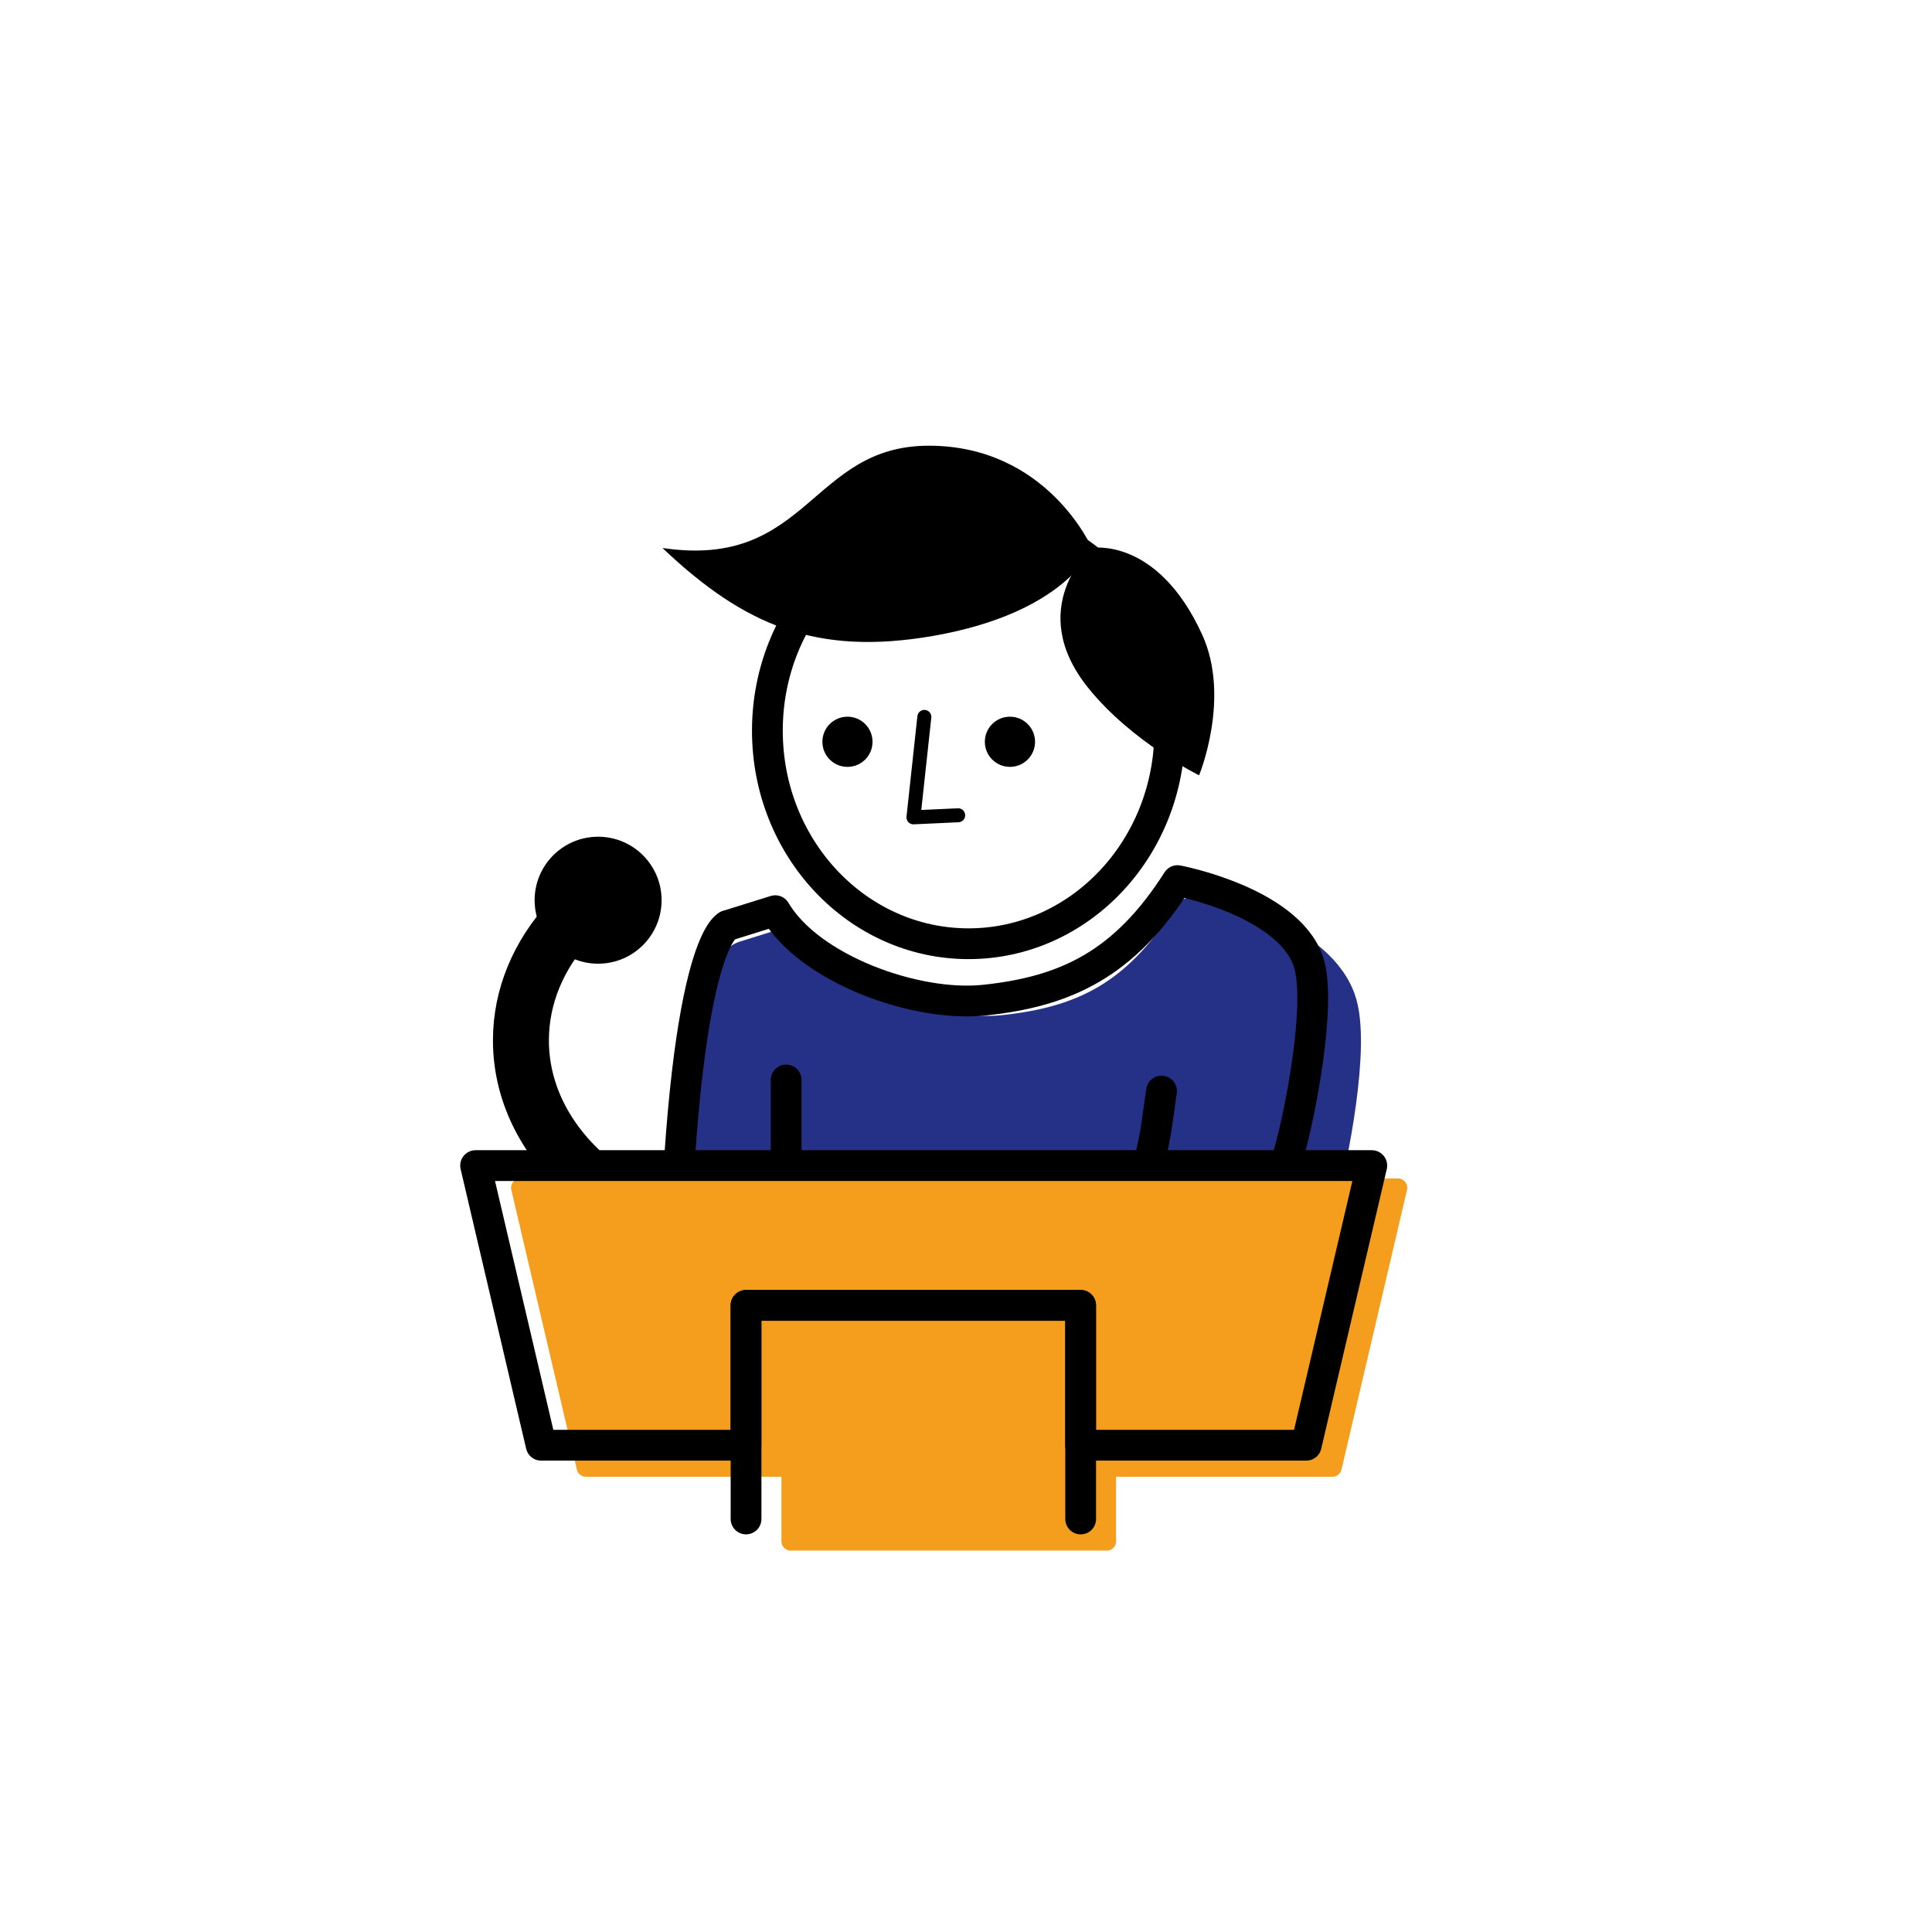
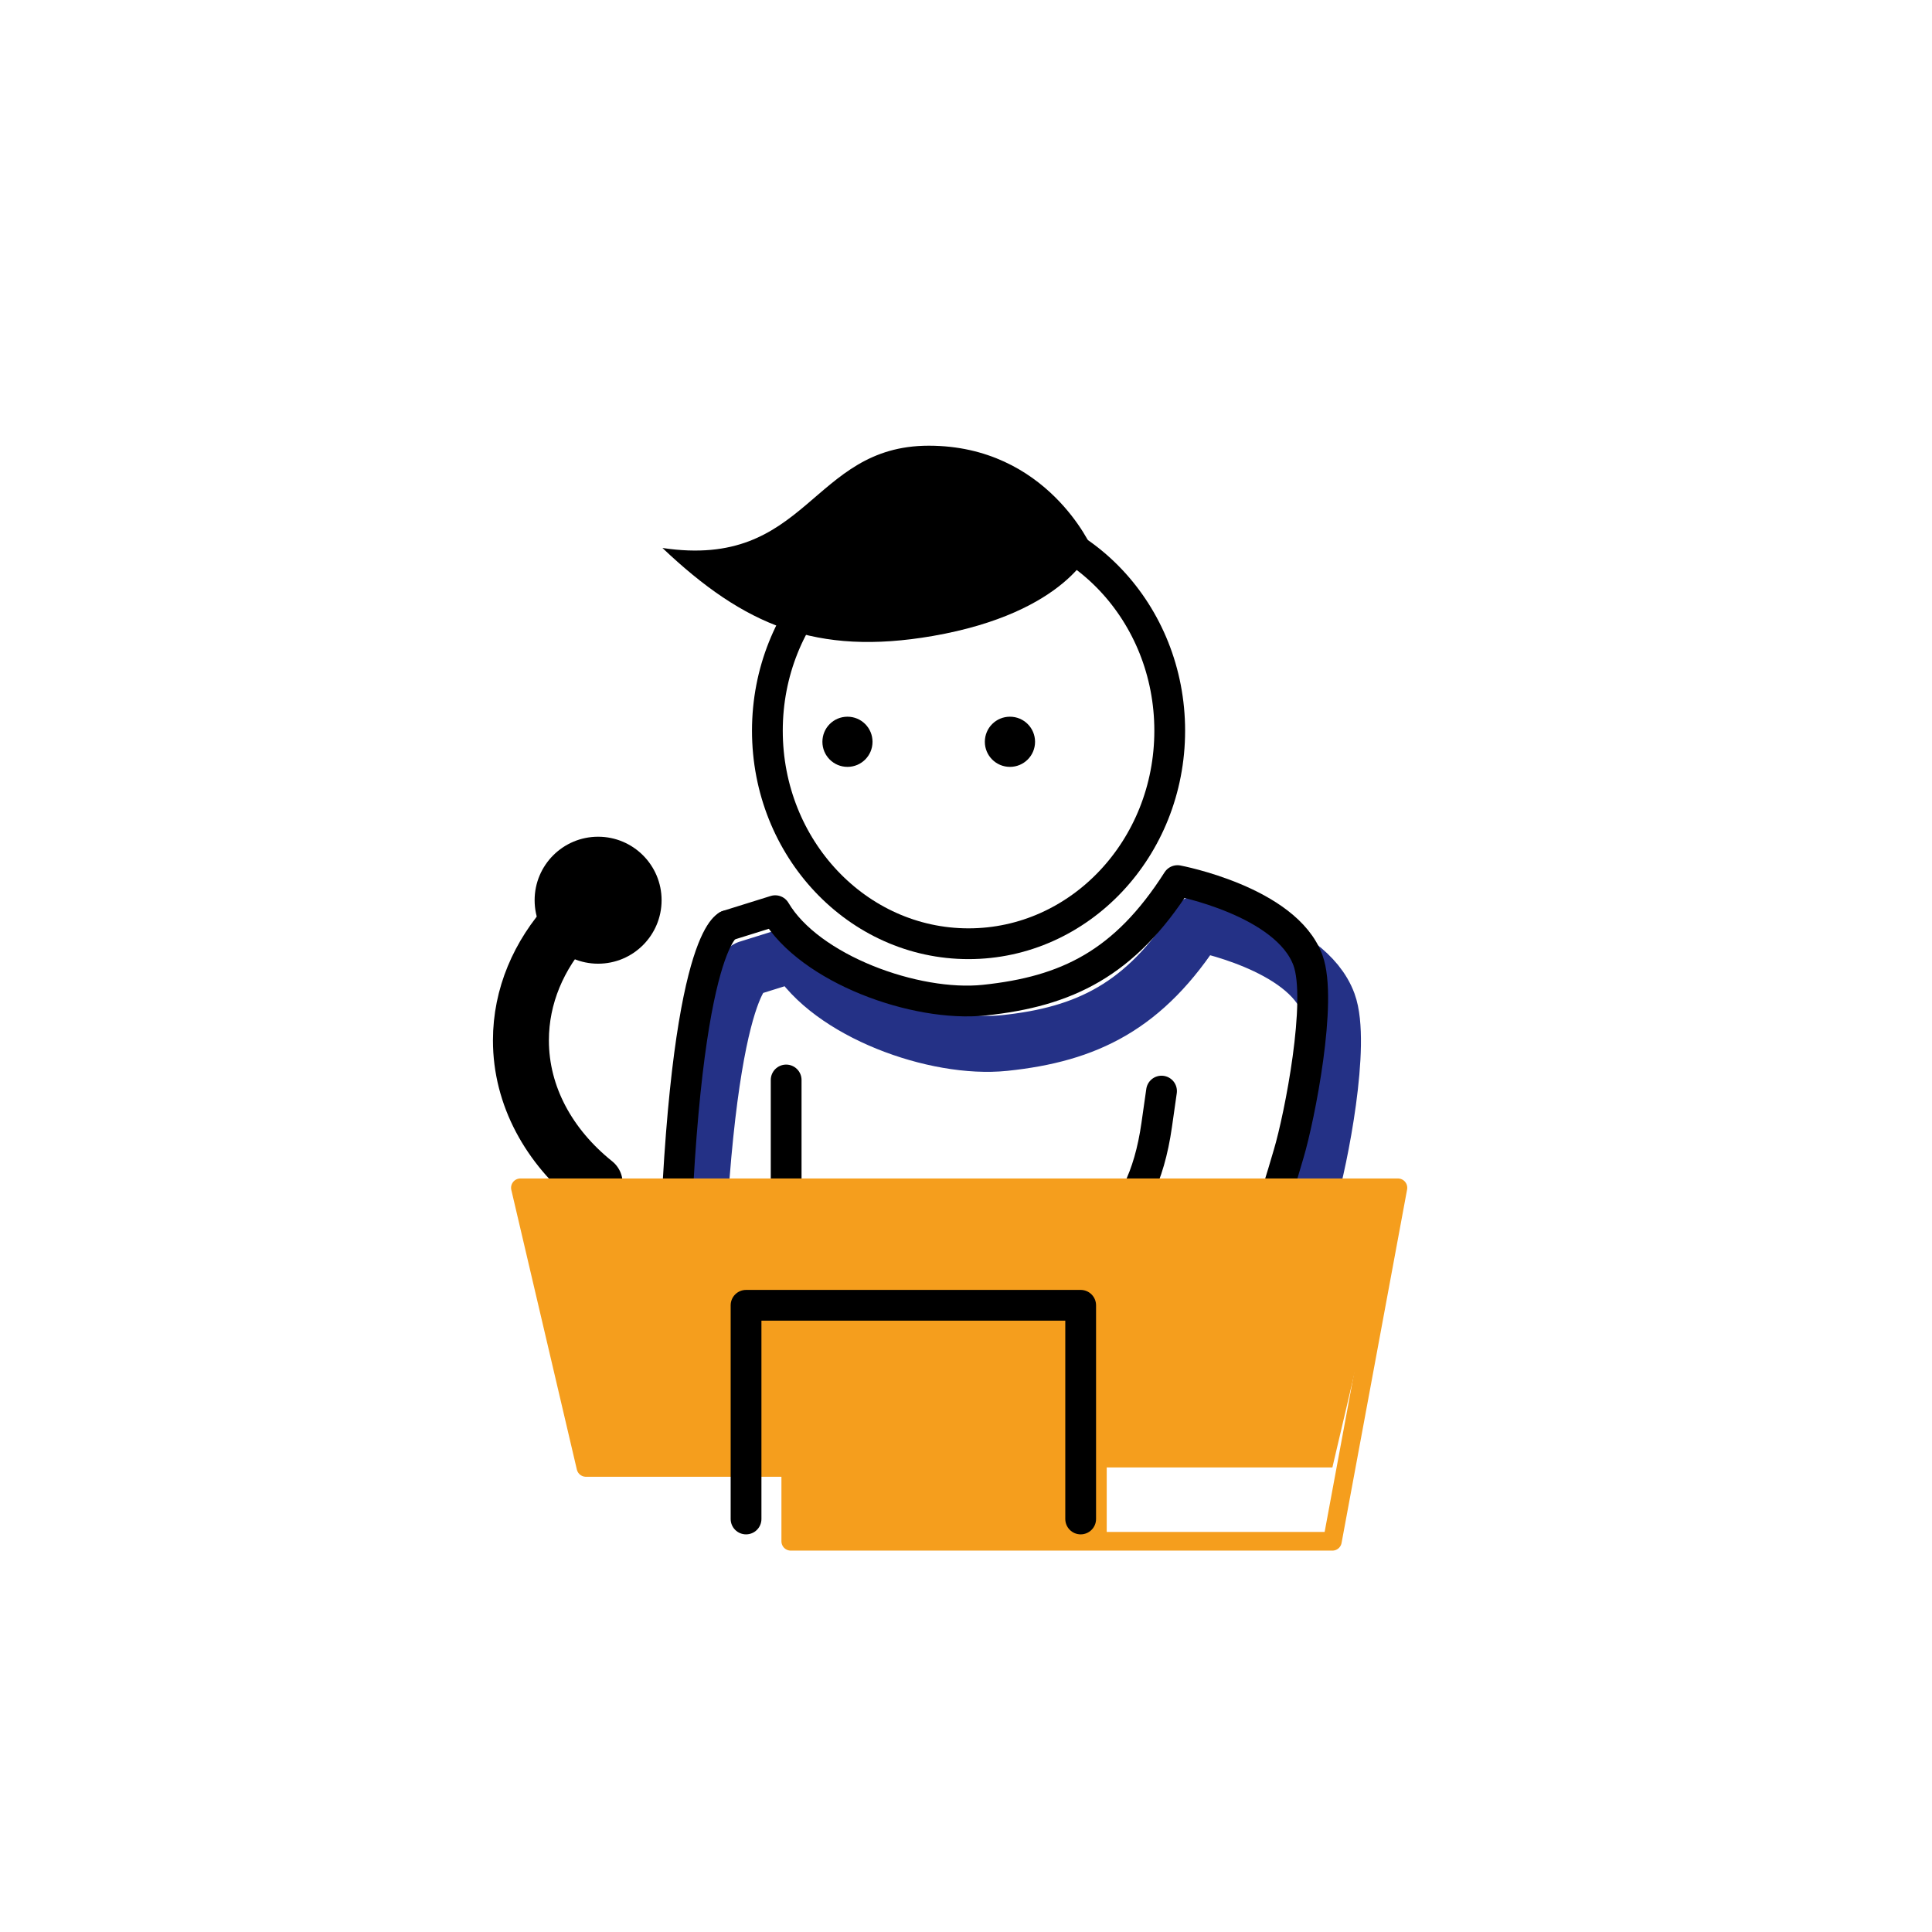
<svg xmlns="http://www.w3.org/2000/svg" xmlns:ns1="http://sodipodi.sourceforge.net/DTD/sodipodi-0.dtd" xmlns:ns2="http://www.inkscape.org/namespaces/inkscape" version="1.1" id="Ebene_1" x="0px" y="0px" viewBox="0 0 150 150" xml:space="preserve" ns1:docname="rednerpult.svg" width="150" height="150" ns2:version="0.92.4 (5da689c313, 2019-01-14)">
  <defs id="defs1770" />
  <ns1:namedview pagecolor="#ffffff" bordercolor="#666666" borderopacity="1" objecttolerance="10" gridtolerance="10" guidetolerance="10" ns2:pageopacity="0" ns2:pageshadow="2" ns2:window-width="1920" ns2:window-height="1027" id="namedview1768" showgrid="false" ns2:zoom="2.0687846" ns2:cx="61.546696" ns2:cy="-9.3615472" ns2:window-x="-8" ns2:window-y="-8" ns2:window-maximized="1" ns2:current-layer="Ebene_1" />
  <style type="text/css" id="style1680">
	.st0{fill:#0667AC;}
	.st1{fill:#0667AC;stroke:#0667AC;stroke-width:0.833;stroke-linecap:round;stroke-linejoin:round;stroke-miterlimit:10;}
	.st2{fill:#D0331C;}
	.st3{fill:#010101;}
</style>
  <g id="g1689" transform="matrix(0.601,0,0,0.601,-60.986,23.199)">
    <g id="g1687">
		
	</g>
  </g>
  <g transform="matrix(1.448,0,0,-1.448,103.12,77.876)" id="g857">
-     <path ns2:connector-curvature="0" id="path859" style="fill:#243186;fill-opacity:1;fill-rule:nonzero;stroke:none" d="m 0,0 c -1.166,3.169 -6.991,4.267 -6.991,4.267 -2.835,-4.449 -5.944,-5.948 -10.363,-6.41 -3.685,-0.385 -9.363,1.668 -11.208,4.797 l -2.559,-0.799 c 0,0 -2.485,-0.83 -2.897,-20.285 l 7.736,1.288 c 20.495,-11.514 23.776,1.808 25.253,6.767 C -0.445,-8.413 0.793,-2.155 0,0" />
-   </g>
+     </g>
  <g transform="matrix(1.448,0,0,-1.448,103.12,77.876)" id="g861">
    <path ns2:connector-curvature="0" id="path863" style="fill:none;stroke:#243186;stroke-width:3;stroke-linecap:round;stroke-linejoin:round;stroke-miterlimit:10;stroke-dasharray:none;stroke-opacity:1" d="m 0,0 c -1.166,3.169 -6.991,4.267 -6.991,4.267 -2.835,-4.449 -5.944,-5.948 -10.363,-6.41 -3.685,-0.385 -9.363,1.668 -11.208,4.797 l -2.559,-0.799 c 0,0 -2.485,-0.83 -2.897,-20.285 l 7.736,1.288 c 20.495,-11.514 23.776,1.808 25.253,6.767 C -0.445,-8.413 0.793,-2.155 0,0 Z" />
  </g>
  <g transform="matrix(1.448,0,0,-1.448,56.484,71.872)" id="g1681">
    <path ns2:connector-curvature="0" id="path1683" style="fill:none;stroke:#000000;stroke-width:1.65;stroke-linecap:round;stroke-linejoin:round;stroke-miterlimit:10;stroke-dasharray:none;stroke-opacity:1" d="M 0,0 C 0,0 -2.485,-0.829 -2.897,-20.285" />
  </g>
  <g transform="matrix(1.448,0,0,-1.448,63.49,99.37)" id="g1685">
    <path ns2:connector-curvature="0" id="path1687" style="fill:none;stroke:#000000;stroke-width:1.65;stroke-linecap:round;stroke-linejoin:round;stroke-miterlimit:10;stroke-dasharray:none;stroke-opacity:1" d="m 0,0 c 20.495,-11.514 23.776,1.808 25.252,6.767 0.584,1.962 1.823,8.22 1.03,10.375 -1.167,3.169 -6.992,4.267 -6.992,4.267 C 16.455,16.96 13.346,15.461 8.928,14.999 5.243,14.614 -0.435,16.667 -2.28,19.796 l -2.56,-0.799" />
  </g>
  <g transform="matrix(1.448,0,0,-1.448,67.195,93.171)" id="g1689-1">
    <path ns2:connector-curvature="0" id="path1691" style="fill:none;stroke:#000000;stroke-width:1.65;stroke-linecap:round;stroke-linejoin:round;stroke-miterlimit:10;stroke-dasharray:none;stroke-opacity:1" d="m 0,0 c 3.24,-1.35 13.994,-7.428 15.616,4.032 l 0.258,1.81" />
  </g>
  <g transform="matrix(1.448,0,0,-1.448,67.742,57.594)" id="g1693">
    <path ns2:connector-curvature="0" id="path1695" style="fill:#000000;fill-opacity:1;fill-rule:nonzero;stroke:none" d="m 0,0 c 0,-0.743 -0.6,-1.344 -1.342,-1.344 -0.746,0 -1.345,0.601 -1.345,1.344 0,0.746 0.599,1.346 1.345,1.346 C -0.6,1.346 0,0.746 0,0" />
  </g>
  <g transform="matrix(1.448,0,0,-1.448,80.361,57.594)" id="g1697">
    <path ns2:connector-curvature="0" id="path1699" style="fill:#000000;fill-opacity:1;fill-rule:nonzero;stroke:none" d="m 0,0 c 0,-0.743 -0.602,-1.344 -1.346,-1.344 -0.744,0 -1.346,0.601 -1.346,1.344 0,0.746 0.602,1.346 1.346,1.346 C -0.602,1.346 0,0.746 0,0" />
  </g>
  <g transform="matrix(1.448,0,0,-1.448,90.817,56.732)" id="g1701">
    <path ns2:connector-curvature="0" id="path1703" style="fill:none;stroke:#000000;stroke-width:1.65;stroke-linecap:round;stroke-linejoin:round;stroke-miterlimit:10;stroke-dasharray:none;stroke-opacity:1" d="m 0,0 c 0,6.311 -4.828,11.422 -10.786,11.422 -5.96,0 -10.787,-5.111 -10.787,-11.422 0,-6.307 4.827,-11.422 10.787,-11.422 C -4.828,-11.422 0,-6.307 0,0 Z" />
  </g>
  <g transform="matrix(1.448,0,0,-1.448,84.77,42.545)" id="g1705">
    <path ns2:connector-curvature="0" id="path1707" style="fill:#000000;fill-opacity:1;fill-rule:nonzero;stroke:none" d="M 0,0 C 0,0 -1.304,-3.461 -8.534,-4.719 -14.768,-5.794 -18.64,-4.16 -23.023,0 -15.196,-1.172 -15.097,5.484 -8.742,5.484 -2.382,5.484 0,0 0,0" />
  </g>
  <g transform="matrix(1.448,0,0,-1.448,93.341,49.286)" id="g1709">
-     <path ns2:connector-curvature="0" id="path1711" style="fill:#000000;fill-opacity:1;fill-rule:nonzero;stroke:none" d="m 0,0 c 1.544,-3.391 -0.169,-7.534 -0.169,-7.534 0,0 -3.58,1.764 -5.923,4.66 -3.494,4.31 0.171,7.531 0.171,7.531 0,0 3.521,0.611 5.921,-4.657" />
-   </g>
+     </g>
  <g transform="matrix(1.448,0,0,-1.448,71.766,55.66)" id="g1713">
-     <path ns2:connector-curvature="0" id="path1715" style="fill:none;stroke:#000000;stroke-width:0.75;stroke-linecap:round;stroke-linejoin:round;stroke-miterlimit:10;stroke-dasharray:none;stroke-opacity:1" d="m 0,0 -0.584,-5.385 2.398,0.11" />
-   </g>
+     </g>
  <g transform="matrix(1.448,0,0,-1.448,51.366,69.892)" id="g1717">
    <path ns2:connector-curvature="0" id="path1719" style="fill:#000000;fill-opacity:1;fill-rule:nonzero;stroke:none" d="m 0,0 c 0,-1.88 -1.524,-3.404 -3.404,-3.404 -1.88,0 -3.404,1.524 -3.404,3.404 0,1.88 1.524,3.404 3.404,3.404 C -1.524,3.404 0,1.88 0,0" />
  </g>
  <g transform="matrix(1.448,0,0,-1.448,46.168,91.854)" id="g1721">
    <path ns2:connector-curvature="0" id="path1723" style="fill:none;stroke:#000000;stroke-width:3;stroke-linecap:round;stroke-linejoin:round;stroke-miterlimit:10;stroke-dasharray:none;stroke-opacity:1" d="m 0,0 c -2.442,1.958 -3.953,4.664 -3.953,7.652 0,2.379 0.957,4.578 2.579,6.364" />
  </g>
  <g transform="matrix(1.448,0,0,-1.448,61.037,83.849)" id="g1725">
    <path ns2:connector-curvature="0" id="path1727" style="fill:none;stroke:#000000;stroke-width:1.65;stroke-linecap:round;stroke-linejoin:round;stroke-miterlimit:10;stroke-dasharray:none;stroke-opacity:1" d="M 0,0 V -5.927" />
  </g>
  <g transform="matrix(1.448,0,0,-1.448,108.535,92.22)" id="g1729">
    <path ns2:connector-curvature="0" id="path1731" style="fill:#f59e1d;fill-opacity:1;fill-rule:nonzero;stroke:none" d="m 0,0 h -47.052 l 3.514,-14.994 h 10.982 v -3.96 h 16.942 v 3.96 h 12.1 z" />
  </g>
  <g transform="matrix(1.448,0,0,-1.448,108.535,92.22)" id="g1733">
-     <path ns2:connector-curvature="0" id="path1735" style="fill:none;stroke:#f59e1d;stroke-width:1;stroke-linecap:round;stroke-linejoin:round;stroke-miterlimit:10;stroke-dasharray:none;stroke-opacity:1" d="m 0,0 h -47.052 l 3.514,-14.994 h 10.982 v -3.96 h 16.942 v 3.96 h 12.1 z" />
+     <path ns2:connector-curvature="0" id="path1735" style="fill:none;stroke:#f59e1d;stroke-width:1;stroke-linecap:round;stroke-linejoin:round;stroke-miterlimit:10;stroke-dasharray:none;stroke-opacity:1" d="m 0,0 h -47.052 l 3.514,-14.994 h 10.982 v -3.96 h 16.942 h 12.1 z" />
  </g>
  <g transform="matrix(1.448,0,0,-1.448,106.505,90.496)" id="g1737">
-     <path ns2:connector-curvature="0" id="path1739" style="fill:none;stroke:#000000;stroke-width:1.65;stroke-linecap:round;stroke-linejoin:round;stroke-miterlimit:10;stroke-dasharray:none;stroke-opacity:1" d="m 0,0 h -48.052 l 3.514,-14.994 h 10.982 v 7.497 h 17.942 v -7.497 h 12.1 z" />
-   </g>
+     </g>
  <g transform="matrix(1.448,0,0,-1.448,83.903,117.933)" id="g1741">
    <path ns2:connector-curvature="0" id="path1743" style="fill:none;stroke:#000000;stroke-width:1.65;stroke-linecap:round;stroke-linejoin:round;stroke-miterlimit:10;stroke-dasharray:none;stroke-opacity:1" d="M 0,0 V 11.457 H -17.942 V 0" />
  </g>
</svg>